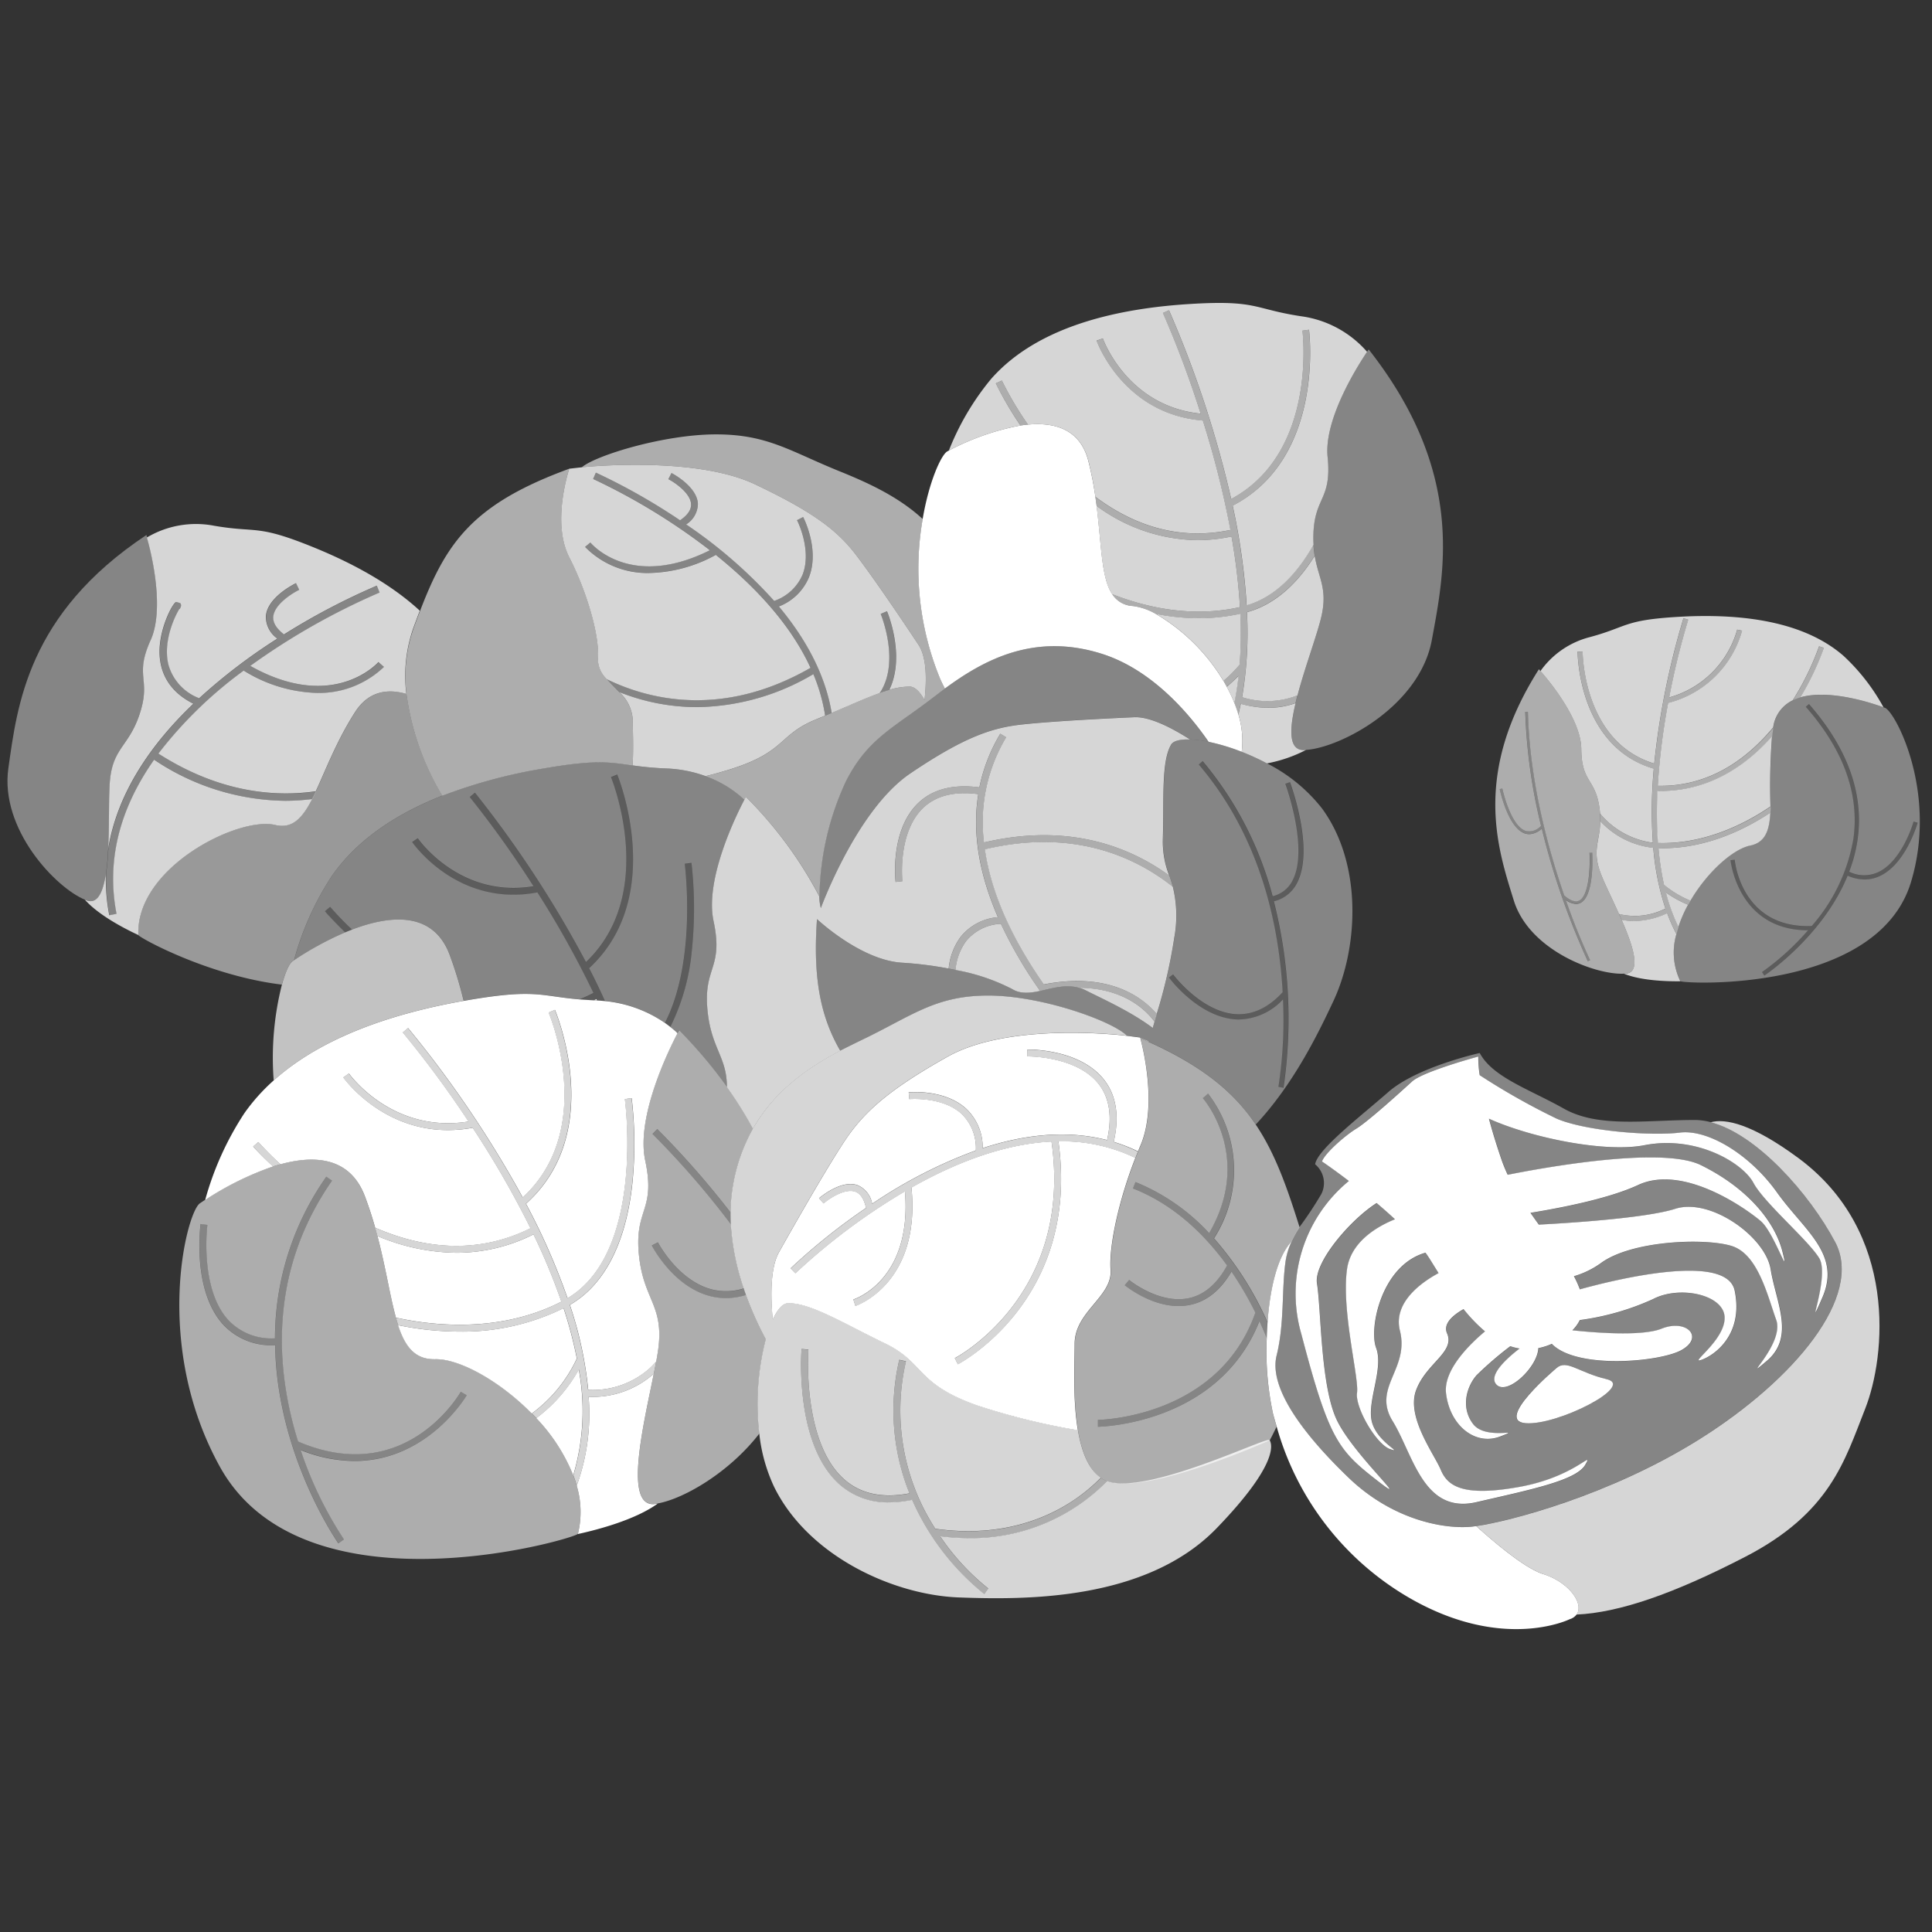
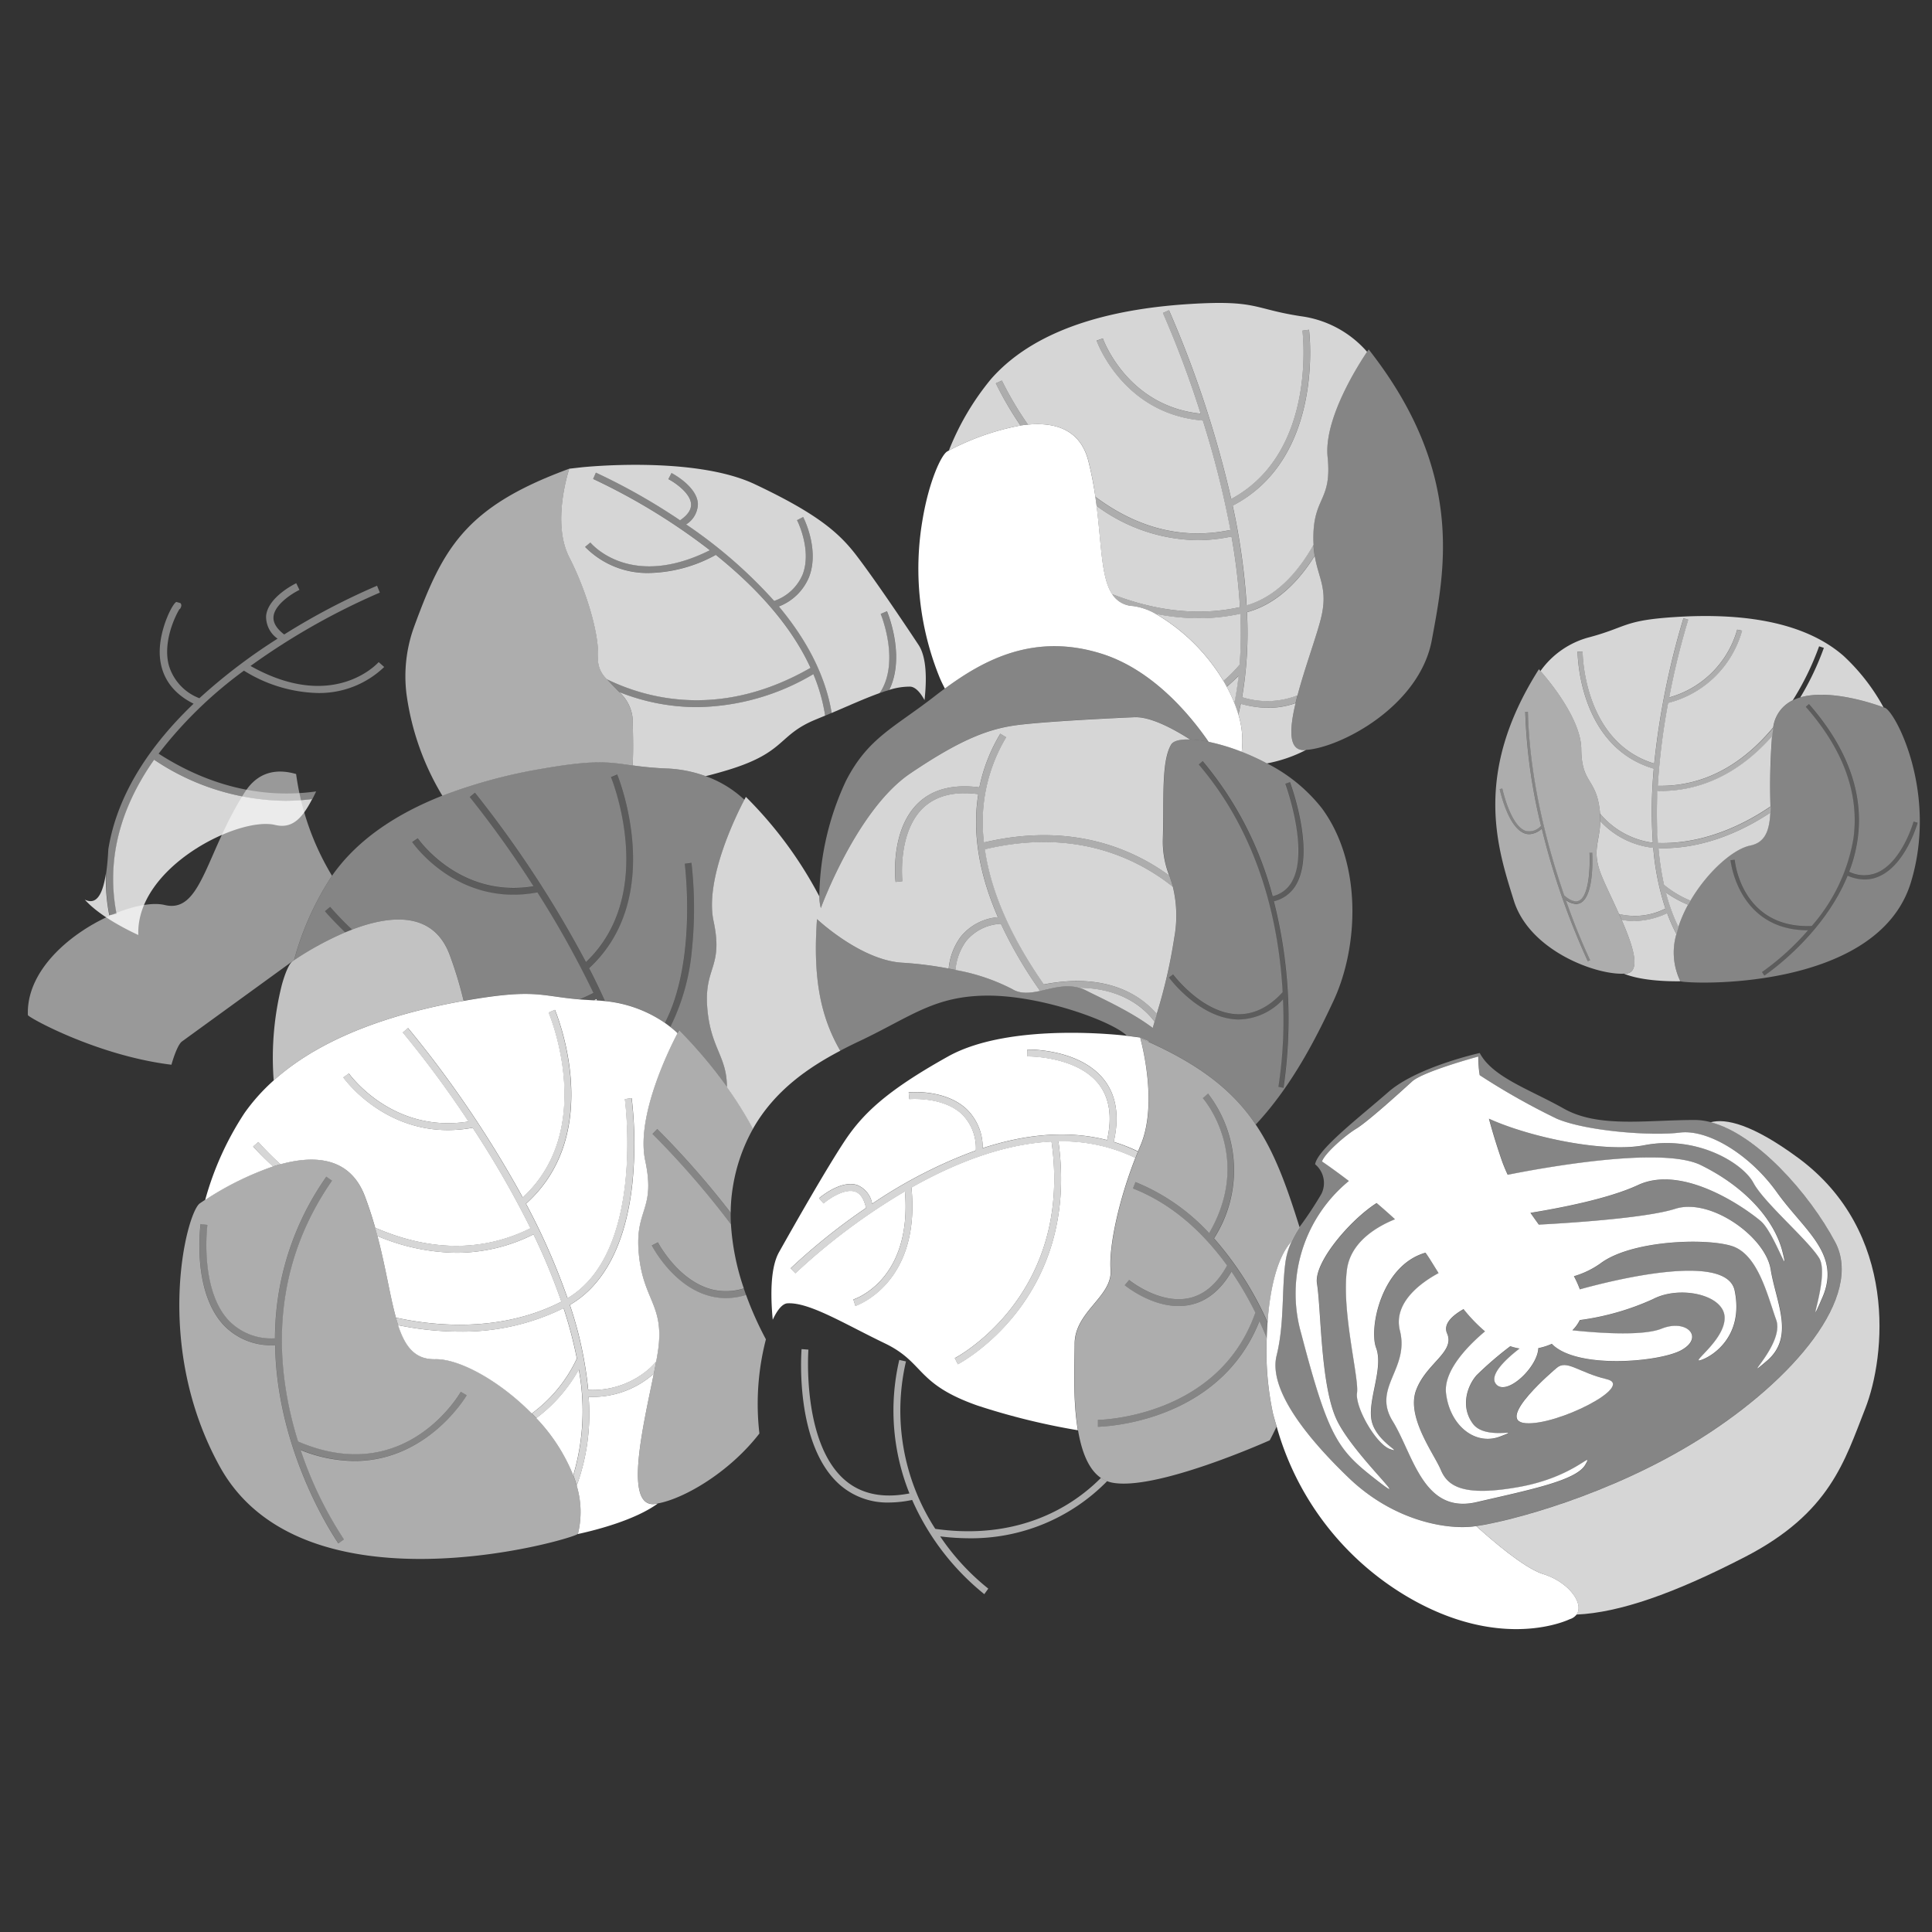
<svg xmlns="http://www.w3.org/2000/svg" viewBox="0 0 300 300">
  <rect x="0" y="0" width="300" height="300" fill="#333333" stroke="none" />
  <g fill="#fff">
    <path d="m 42.73 128.1 c 2.66 .64 4.22 -1.06 5.74 -4.02 a 33.94 33.94 0 0 1 -4.18 .27 37.16 37.16 0 0 1 -20.35 -6.38 c -4.81 6.83 -7.59 14.87 -5.84 23.93 l -1.13 .22 a 29.52 29.52 0 0 1 -.53 -6.44 c -.44 2.84 -1.28 4.74 -2.97 4.14 -.1 -.03 -.2 -.08 -.3 -.12 2.14 2.4 6.09 4.46 8.31 5.49 -.42 -10.48 15.54 -18.47 21.25 -17.09 z" opacity=".8" />
-     <path d="m 23.4 99.38 c -2.54 5.65 .02 5.92 -1.61 11.17 s -4.15 5.42 -4.69 10.4 c -.25 2.3 -.1 6.85 -.31 10.92 1.42 -8.84 6.79 -16.44 13.24 -22.6 -4.51 -2.25 -5.36 -5.84 -5.25 -8.52 .15 -3.51 2.03 -7.1 2.58 -7.28 l .63 .18 c .26 .32 .08 .65 -.08 .93 l -.05 -.03 c -.59 .93 -2.63 4.99 -1.69 8.7 a 7.85 7.85 0 0 0 4.76 5.17 87.72 87.72 0 0 1 12.14 -9.26 4.14 4.14 0 0 1 -1.78 -3.51 c .26 -2.95 4.5 -5.01 4.68 -5.1 l .5 1.04 c -1.06 .51 -3.86 2.25 -4.03 4.16 -.08 .93 .48 1.85 1.66 2.76 a 104.41 104.41 0 0 1 14.42 -7.57 l .43 1.07 a 106.12 106.12 0 0 0 -20.08 11.39 c 12.73 7.16 19.61 -.27 19.9 -.6 l .86 .76 a 14.58 14.58 0 0 1 -10.39 4.04 22.66 22.66 0 0 1 -11.39 -3.47 64.92 64.92 0 0 0 -13.25 12.89 c 9.48 6.08 18.09 6.76 24.43 5.85 1.56 -3.32 3.22 -7.8 6.1 -12.29 2.09 -3.26 5.02 -3.68 7.97 -2.83 a 22.5 22.5 0 0 1 1.07 -10.19 c .35 -.95 .68 -1.85 1.02 -2.73 -4.84 -4.46 -11.08 -7.65 -16.64 -9.9 -8.77 -3.56 -8.62 -2.14 -15.29 -3.29 a 14.91 14.91 0 0 0 -10.45 1.82 c .58 1.98 2.84 10.91 .59 15.92 z" opacity=".8" />
    <path d="m 24.63 117.03 a 64.92 64.92 0 0 1 13.25 -12.89 22.66 22.66 0 0 0 11.39 3.47 14.57 14.57 0 0 0 10.39 -4.04 l -.86 -.76 c -.29 .33 -7.17 7.75 -19.9 .6 a 106.17 106.17 0 0 1 20.08 -11.39 l -.43 -1.07 a 104.42 104.42 0 0 0 -14.42 7.57 c -1.18 -.9 -1.74 -1.83 -1.66 -2.76 .16 -1.91 2.96 -3.65 4.03 -4.16 l -.5 -1.04 c -.18 .09 -4.42 2.15 -4.68 5.1 a 4.14 4.14 0 0 0 1.78 3.51 87.63 87.63 0 0 0 -12.14 9.25 7.85 7.85 0 0 1 -4.76 -5.17 c -.94 -3.71 1.1 -7.77 1.69 -8.7 l .05 .03 c .16 -.28 .35 -.6 .08 -.93 l -.63 -.18 c -.55 .18 -2.42 3.77 -2.58 7.28 -.12 2.68 .73 6.27 5.25 8.52 -6.45 6.17 -11.82 13.77 -13.24 22.6 -.07 1.36 -.18 2.66 -.35 3.82 a 29.52 29.52 0 0 0 .53 6.44 l 1.13 -.22 c -1.76 -9.06 1.02 -17.1 5.84 -23.93 a 37.16 37.16 0 0 0 20.35 6.38 33.94 33.94 0 0 0 4.18 -.27 c .2 -.38 .39 -.78 .59 -1.2 -6.37 .9 -14.99 .22 -24.46 -5.86 z" opacity=".4" />
-     <path d="m 16.45 135.68 c .18 -1.15 .28 -2.46 .35 -3.82 .21 -4.07 .06 -8.62 .31 -10.92 .54 -4.98 3.05 -5.15 4.69 -10.4 s -.92 -5.52 1.61 -11.17 c 2.25 -5.01 -.01 -13.93 -.56 -15.9 -.07 -.25 -.11 -.4 -.11 -.4 -18.48 12.26 -20.06 26.52 -21.44 36.21 -1.35 9.47 7.36 18.57 11.88 20.42 l .3 .12 c 1.68 .6 2.53 -1.3 2.97 -4.14 z" opacity=".4" />
-     <path d="m 45.38 149.29 s .1 -.07 .28 -.2 a 45.5 45.5 0 0 1 5.89 -13.11 c 4.09 -5.85 10.38 -9.77 17.14 -12.44 a 41.27 41.27 0 0 1 -5.57 -15.79 c -2.95 -.85 -5.88 -.43 -7.97 2.83 -2.88 4.49 -4.54 8.97 -6.1 12.29 -.2 .42 -.39 .82 -.59 1.2 -1.52 2.96 -3.08 4.66 -5.74 4.02 -5.71 -1.38 -21.66 6.61 -21.25 17.09 .01 .33 10.73 6.3 22.29 7.71 .56 -1.96 1.16 -3.25 1.62 -3.6 z" opacity=".5" />
+     <path d="m 45.38 149.29 s .1 -.07 .28 -.2 a 45.5 45.5 0 0 1 5.89 -13.11 a 41.27 41.27 0 0 1 -5.57 -15.79 c -2.95 -.85 -5.88 -.43 -7.97 2.83 -2.88 4.49 -4.54 8.97 -6.1 12.29 -.2 .42 -.39 .82 -.59 1.2 -1.52 2.96 -3.08 4.66 -5.74 4.02 -5.71 -1.38 -21.66 6.61 -21.25 17.09 .01 .33 10.73 6.3 22.29 7.71 .56 -1.96 1.16 -3.25 1.62 -3.6 z" opacity=".5" />
    <path d="m 88.39 86.52 c 2.8 5.47 4.75 12.33 4.45 15.76 a 4.33 4.33 0 0 0 1.41 3.2 c 6.3 3.07 17.8 6.15 31.61 -1.78 -3.17 -6.93 -8.88 -12.86 -14.71 -17.54 a 22.3 22.3 0 0 1 -10.24 2.81 13.53 13.53 0 0 1 -10.06 -4.05 l .82 -.68 c .26 .31 6.29 7.33 18.56 1.2 a 96.99 96.99 0 0 0 -18.13 -11.07 l .43 -.98 a 95.54 95.54 0 0 1 13.07 7.4 c 1.17 -.8 1.75 -1.64 1.71 -2.5 -.08 -1.73 -2.57 -3.4 -3.53 -3.89 l .49 -.95 c .16 .08 3.98 2.09 4.1 4.79 a 3.83 3.83 0 0 1 -1.83 3.19 73.76 73.76 0 0 1 13.67 11.88 7.39 7.39 0 0 0 4.43 -4.12 c 1.46 -3.81 -.85 -8.38 -.88 -8.42 l .95 -.49 c .11 .2 2.56 5.03 .93 9.29 a 8.27 8.27 0 0 1 -4.7 4.6 c 4.04 4.83 7.18 10.38 8.2 16.54 2.72 -1.16 5.24 -2.3 7.43 -3.08 .11 -.16 .23 -.31 .32 -.48 2.76 -4.82 -.11 -11.75 -.14 -11.82 l .98 -.42 c .12 .29 2.9 7 .35 12.22 a 10.41 10.41 0 0 1 3.26 -.51 c .75 .04 1.52 .81 2.22 2.09 .34 -3.04 .37 -6.62 -.94 -8.59 -2.56 -3.87 -6.95 -10.37 -9.69 -13.94 s -6.22 -6.5 -15.72 -10.99 -26.87 -2.63 -26.87 -2.63 l -1.94 .22 s -2.81 8.27 -.01 13.74 z" opacity=".8" />
    <path d="m 109.57 120.52 c 1.07 -.26 2.15 -.56 3.25 -.89 9.32 -2.79 7.86 -5.46 13.89 -7.92 .48 -.2 .95 -.39 1.42 -.59 a 27.63 27.63 0 0 0 -1.83 -6.44 36.19 36.19 0 0 1 -18.09 5.12 32.58 32.58 0 0 1 -12.06 -2.34 6.3 6.3 0 0 1 2.1 4.25 c 0 1.57 .15 4.29 -.02 7.14 a 52.42 52.42 0 0 0 5.29 .48 19.83 19.83 0 0 1 6.05 1.19 z" opacity=".8" />
    <path d="m 87.09 73.26 c .43 -.16 .86 -.33 1.3 -.49 z" />
-     <path d="m 117.21 75.19 c 9.5 4.49 12.98 7.43 15.72 10.99 s 7.13 10.07 9.69 13.94 c 1.31 1.97 1.28 5.56 .94 8.59 -.69 -1.28 -1.47 -2.06 -2.22 -2.09 a 10.41 10.41 0 0 0 -3.26 .51 q -.73 .21 -1.51 .49 c -2.19 .78 -4.71 1.91 -7.43 3.08 l -1.01 .43 c -.47 .2 -.94 .4 -1.42 .59 -6.03 2.46 -4.57 5.13 -13.89 7.92 -1.1 .33 -2.18 .62 -3.25 .89 a 17.2 17.2 0 0 1 6.02 3.67 c .15 -.28 .24 -.45 .24 -.45 a 63.16 63.16 0 0 1 11.41 15.44 43.64 43.64 0 0 1 4.13 -17.92 c 3.4 -6.65 7.41 -8.23 13.64 -13.05 .56 -.43 1.13 -.87 1.72 -1.3 -.3 -.56 -.58 -1.14 -.83 -1.75 a 44.88 44.88 0 0 1 -2.62 -24.57 c -3.79 -3.51 -8.61 -5.68 -12.91 -7.42 -7.68 -3.1 -11.15 -5.73 -19.19 -5.73 s -18.65 3.25 -20.84 5.11 c 0 0 17.36 -1.86 26.87 2.63 z" opacity=".6" />
    <path d="m 126.3 104.69 a 27.63 27.63 0 0 1 1.83 6.44 q .51 -.21 1.01 -.43 c -1.01 -6.16 -4.15 -11.72 -8.2 -16.54 a 8.27 8.27 0 0 0 4.7 -4.6 c 1.63 -4.26 -.82 -9.08 -.93 -9.29 l -.95 .49 c .02 .05 2.34 4.61 .88 8.42 a 7.39 7.39 0 0 1 -4.43 4.12 73.78 73.78 0 0 0 -13.67 -11.88 3.83 3.83 0 0 0 1.83 -3.19 c -.12 -2.7 -3.94 -4.7 -4.1 -4.79 l -.49 .95 c .96 .5 3.45 2.16 3.53 3.89 .04 .86 -.54 1.7 -1.71 2.5 a 95.54 95.54 0 0 0 -13.07 -7.4 l -.43 .98 a 96.99 96.99 0 0 1 18.13 11.07 c -12.28 6.13 -18.31 -.89 -18.56 -1.2 l -.82 .68 a 13.53 13.53 0 0 0 10.06 4.05 22.3 22.3 0 0 0 10.24 -2.81 c 5.83 4.68 11.54 10.61 14.71 17.54 -13.81 7.93 -25.32 4.85 -31.61 1.78 .58 .66 1.26 1.3 1.89 1.99 a 32.58 32.58 0 0 0 12.06 2.34 36.19 36.19 0 0 0 18.1 -5.11 z" opacity=".4" />
    <path d="m 137.72 94.91 l -.98 .42 c .03 .07 2.9 6.99 .14 11.82 -.1 .17 -.21 .32 -.32 .48 q .78 -.28 1.51 -.49 c 2.55 -5.23 -.22 -11.93 -.35 -12.23 z" opacity=".4" />
    <path d="m 63.12 107.77 a 41.27 41.27 0 0 0 5.57 15.79 80.53 80.53 0 0 1 15.64 -4.22 c 8.28 -1.44 10.29 -.98 13.9 -.48 .17 -2.85 .02 -5.57 .02 -7.14 a 6.3 6.3 0 0 0 -2.1 -4.25 c -.64 -.68 -1.31 -1.33 -1.89 -1.99 a 4.33 4.33 0 0 1 -1.41 -3.2 c .3 -3.43 -1.65 -10.29 -4.45 -15.76 s 0 -13.74 0 -13.74 c -.45 .16 -.88 .33 -1.3 .49 -13.99 5.37 -17.92 11.3 -21.87 21.58 -.34 .88 -.68 1.79 -1.02 2.73 a 22.5 22.5 0 0 0 -1.09 10.19 z" opacity=".6" />
    <path d="m 109.86 156.74 c -.61 -6.68 2.53 -6.34 .95 -13.73 -1.4 -6.55 3.61 -16.61 4.78 -18.82 a 17.2 17.2 0 0 0 -6.02 -3.67 19.82 19.82 0 0 0 -6.05 -1.19 52.42 52.42 0 0 1 -5.29 -.48 c -3.62 -.5 -5.62 -.96 -13.9 .48 a 80.53 80.53 0 0 0 -15.64 4.22 c -6.76 2.67 -13.05 6.59 -17.14 12.44 a 45.5 45.5 0 0 0 -5.88 13.11 48.66 48.66 0 0 1 7.93 -4.32 c -1.97 -1.89 -3.1 -3.23 -3.15 -3.29 l .81 -.67 a 47.89 47.89 0 0 0 3.41 3.53 c 5.77 -2.21 12.56 -2.98 15.15 3.88 a 61.77 61.77 0 0 1 2.17 7.13 l .09 .03 c .09 -.02 .19 -.04 .28 -.05 10.72 -1.86 11.43 -.69 17.63 -.16 .72 -.29 1.44 -.62 2.16 -.99 a 149.24 149.24 0 0 0 -8.7 -15.61 20.13 20.13 0 0 1 -3.71 .36 c -10.11 0 -15.68 -8.09 -15.74 -8.18 l .87 -.59 c .07 .1 6.47 9.36 17.97 7.45 a 160.93 160.93 0 0 0 -9.9 -13.85 l .81 -.67 a 170.27 170.27 0 0 1 17.24 26.3 c 11.23 -10.72 3.96 -28.54 3.88 -28.72 l .97 -.41 c .08 .19 7.73 18.9 -4.35 30.1 .88 1.71 1.69 3.4 2.44 5.06 a 19.79 19.79 0 0 1 9.32 3.41 c 5.01 -9.71 3.1 -24.52 3.08 -24.71 l 1.04 -.14 a 62.85 62.85 0 0 1 .08 13.37 33.61 33.61 0 0 1 -3.36 12.11 c .47 .38 .84 .71 1.09 .95 .16 -.3 .25 -.47 .25 -.47 a 73.81 73.81 0 0 1 7.44 8.81 c .03 -4.69 -2.46 -5.97 -3.01 -12.02 z" opacity=".4" />
    <path d="m 92.24 155.33 l .28 .01 c .06 0 .12 .01 .18 .01 l -.1 -.21 z" />
    <path d="m 190.49 106.65 a 23.08 23.08 0 0 1 1.18 2.51 c .28 -1.38 .5 -2.79 .66 -4.22 -.48 .48 -1.1 1.07 -1.84 1.71 z" opacity=".8" />
    <path d="m 201.18 109.18 a 12.65 12.65 0 0 1 -4.22 .73 16.12 16.12 0 0 1 -4.29 -.63 c -.12 .56 -.24 1.13 -.37 1.67 a 14.13 14.13 0 0 1 .51 5.79 36.35 36.35 0 0 1 3.92 1.8 21.96 21.96 0 0 0 6.07 -2.09 c -.12 .01 -.24 .02 -.35 .02 -2.38 .03 -2.24 -3.23 -1.27 -7.29 z" opacity=".8" />
    <path d="m 192.49 103.21 a 64.96 64.96 0 0 0 .11 -7.91 30.16 30.16 0 0 1 -6.43 .7 34.44 34.44 0 0 1 -6.69 -.68 29.78 29.78 0 0 1 10.5 10.41 21.48 21.48 0 0 0 2.51 -2.52 z" opacity=".8" />
    <path d="m 192.54 94.27 a 95.9 95.9 0 0 0 -1.31 -10.96 25.78 25.78 0 0 1 -5.29 .57 26.94 26.94 0 0 1 -15.67 -5.33 c .77 6.12 .71 11.12 2.41 13.7 5.23 2.06 12.34 3.71 19.86 2.02 z" opacity=".8" />
    <path d="m 154.63 59.52 l .94 -.43 a 52.86 52.86 0 0 0 4.05 6.84 c 4.2 -.39 8.13 .73 9.39 5.65 a 53.05 53.05 0 0 1 1.08 5.56 c 5.56 4.16 12.61 6.91 20.97 5.15 a 146.22 146.22 0 0 0 -4.28 -16.99 c -12.44 -1 -16.46 -12.3 -16.5 -12.41 l .97 -.34 c .04 .11 3.76 10.52 15.19 11.68 a 158.3 158.3 0 0 0 -5.86 -15.63 l .94 -.43 a 166.61 166.61 0 0 1 9.66 29.31 c 13.43 -7.23 11.08 -25.94 11.06 -26.14 l 1.02 -.14 c .03 .2 2.51 19.86 -11.85 27.32 a 101.94 101.94 0 0 1 2.17 15.48 c 4.6 -1.35 7.96 -5.11 10.39 -9.43 -.03 -.45 -.04 -.91 -.03 -1.43 .12 -6.03 2.89 -5.42 2.21 -12.17 -.61 -6 4.89 -14.5 6.13 -16.34 a 16.51 16.51 0 0 0 -10.3 -5.53 c -7.38 -1.13 -6.72 -2.54 -17.15 -1.9 s -23.44 3.12 -30.93 11.64 a 40.91 40.91 0 0 0 -6.56 11.12 39.17 39.17 0 0 1 11.12 -3.89 52.86 52.86 0 0 1 -3.83 -6.55 z" opacity=".8" />
    <path d="m 193.63 95.06 a 59.49 59.49 0 0 1 -.76 13.2 12.84 12.84 0 0 0 8.61 -.29 c 1.2 -4.54 3.16 -9.73 3.74 -12.39 .93 -4.26 -.5 -5.81 -1.07 -9.28 -2.91 4.67 -6.47 7.66 -10.52 8.76 z" opacity=".8" />
    <path d="m 154.63 59.52 a 53.03 53.03 0 0 0 3.84 6.55 c .38 -.06 .77 -.11 1.15 -.14 a 52.86 52.86 0 0 1 -4.05 -6.84 z" opacity=".6" />
    <path d="m 196.95 109.9 a 12.65 12.65 0 0 0 4.22 -.73 q .14 -.59 .3 -1.21 a 12.84 12.84 0 0 1 -8.61 .29 59.49 59.49 0 0 0 .76 -13.2 c 4.05 -1.11 7.61 -4.09 10.52 -8.76 a 16.47 16.47 0 0 1 -.19 -1.73 c -2.42 4.32 -5.79 8.09 -10.39 9.43 a 101.94 101.94 0 0 0 -2.16 -15.46 c 14.36 -7.47 11.88 -27.13 11.85 -27.33 l -1.02 .14 c .03 .19 2.38 18.9 -11.06 26.14 a 166.61 166.61 0 0 0 -9.66 -29.31 l -.94 .43 a 158.05 158.05 0 0 1 5.87 15.64 c -11.43 -1.17 -15.16 -11.58 -15.19 -11.68 l -.97 .34 c .04 .12 4.06 11.41 16.5 12.41 a 146.22 146.22 0 0 1 4.27 16.99 c -8.36 1.76 -15.41 -.99 -20.97 -5.15 .07 .47 .14 .94 .19 1.4 a 26.94 26.94 0 0 0 15.67 5.33 25.78 25.78 0 0 0 5.29 -.57 95.9 95.9 0 0 1 1.31 10.96 c -7.52 1.69 -14.64 .04 -19.86 -2.03 a 4.01 4.01 0 0 0 3.22 1.86 9.64 9.64 0 0 1 3.57 1.23 34.44 34.44 0 0 0 6.69 .68 30.16 30.16 0 0 0 6.43 -.7 64.96 64.96 0 0 1 -.11 7.9 21.42 21.42 0 0 1 -2.52 2.53 q .27 .44 .51 .9 c .74 -.63 1.37 -1.23 1.84 -1.71 -.16 1.43 -.38 2.84 -.66 4.22 .24 .6 .45 1.2 .63 1.8 .14 -.55 .26 -1.11 .37 -1.67 a 16.16 16.16 0 0 0 4.3 .62 z" opacity=".6" />
    <path d="m 206.14 70.97 c .68 6.76 -2.09 6.15 -2.21 12.17 -.01 .52 0 .98 .03 1.43 a 16.47 16.47 0 0 0 .19 1.73 c .57 3.48 2 5.02 1.07 9.28 -.58 2.66 -2.54 7.85 -3.74 12.39 q -.16 .61 -.3 1.21 c -.96 4.06 -1.11 7.33 1.26 7.29 .11 0 .23 -.01 .35 -.02 5.37 -.36 17.66 -6.78 19.55 -17.1 1.94 -10.55 5.25 -25.93 -9.81 -45.09 0 0 -.1 .14 -.26 .37 -1.24 1.84 -6.73 10.34 -6.13 16.34 z" opacity=".4" />
    <path d="m 145.89 105.17 c .25 .61 .54 1.18 .83 1.75 6.02 -4.43 13.81 -8.7 24.3 -5.42 8 2.5 13.83 9.59 16.65 13.69 a 31.99 31.99 0 0 1 5.14 1.55 14.13 14.13 0 0 0 -.51 -5.79 c -.18 -.6 -.39 -1.2 -.63 -1.8 a 23.08 23.08 0 0 0 -1.18 -2.51 q -.25 -.46 -.51 -.9 a 29.78 29.78 0 0 0 -10.5 -10.41 9.64 9.64 0 0 0 -3.57 -1.23 4.01 4.01 0 0 1 -3.22 -1.86 c -1.7 -2.57 -1.64 -7.58 -2.41 -13.7 -.06 -.46 -.13 -.93 -.19 -1.4 a 53.04 53.04 0 0 0 -1.09 -5.56 c -1.26 -4.92 -5.19 -6.04 -9.39 -5.65 -.38 .04 -.76 .08 -1.15 .14 a 39.17 39.17 0 0 0 -11.12 3.89 c -.17 .09 -.27 .15 -.27 .15 -.92 .56 -2.8 4.59 -3.8 10.49 a 44.89 44.89 0 0 0 2.62 24.57 z" />
    <path d="m 95.84 120.29 l -.97 .41 c .08 .18 7.35 17.99 -3.88 28.72 a 170.27 170.27 0 0 0 -17.24 -26.3 l -.81 .67 a 160.93 160.93 0 0 1 9.9 13.85 c -11.5 1.91 -17.91 -7.35 -17.97 -7.45 l -.87 .59 c .06 .09 5.63 8.18 15.74 8.18 a 20.13 20.13 0 0 0 3.71 -.36 149.24 149.24 0 0 1 8.7 15.61 q -1.08 .56 -2.16 .99 c .68 .06 1.42 .11 2.25 .14 l .36 -.18 .1 .21 q .64 .03 1.24 .1 c -.76 -1.66 -1.57 -3.35 -2.44 -5.06 12.07 -11.22 4.42 -29.93 4.34 -30.12 z" opacity=".2" />
    <path d="m 71.99 155.41 l .08 -.01 -.09 -.03 z" />
    <path d="m 51.25 140.82 l -.81 .67 a 45.52 45.52 0 0 0 3.15 3.29 c .35 -.15 .71 -.29 1.07 -.43 a 47.89 47.89 0 0 1 -3.41 -3.53 z" opacity=".2" />
    <path d="m 107.37 134.01 l -1.04 .14 c .03 .19 1.94 15 -3.08 24.71 .31 .22 .59 .43 .84 .63 a 33.61 33.61 0 0 0 3.36 -12.11 62.85 62.85 0 0 0 -.08 -13.37 z" opacity=".2" />
    <path d="m 126.86 142.72 s 6.79 6.4 13.24 6.77 a 56.8 56.8 0 0 1 7.21 .91 9.95 9.95 0 0 1 1.84 -4.9 8.28 8.28 0 0 1 5.81 -3.08 c -2.64 -6.06 -4.1 -12.61 -3.05 -19.11 -3.69 -.48 -6.57 .24 -8.57 2.15 -4.01 3.85 -3.22 11.3 -3.21 11.37 l -1.06 .12 c -.04 -.33 -.87 -8.05 3.52 -12.26 2.25 -2.16 5.45 -2.96 9.49 -2.43 a 26.31 26.31 0 0 1 3.25 -8.33 l .91 .55 a 25.64 25.64 0 0 0 -3.45 16.34 c 13.38 -3.16 22.9 .86 28.77 5.14 a 14.39 14.39 0 0 1 -.99 -5.73 c .18 -6.2 -.26 -11.96 1.28 -14.6 .35 -.6 1.43 -.86 2.95 -.8 -2.79 -1.78 -6.22 -3.57 -8.68 -3.46 -4.81 .21 -12.93 .63 -17.52 1.14 s -8.9 1.94 -17.24 7.58 -13.9 20.92 -13.9 20.92 a 7.48 7.48 0 0 1 -.24 -1.83 63.14 63.14 0 0 0 -11.4 -15.44 s -.09 .16 -.24 .45 c -1.16 2.21 -6.18 12.27 -4.78 18.82 1.58 7.39 -1.56 7.06 -.95 13.73 .55 6.06 3.04 7.33 3.02 12.05 a 59.35 59.35 0 0 1 4.05 6.48 c 3.35 -5.9 8.55 -9.48 13.56 -12.11 -3.02 -5.2 -4.28 -11.16 -3.62 -20.44 z" opacity=".8" />
    <path d="m 71.99 155.41 l -.01 -.05 a 61.77 61.77 0 0 0 -2.17 -7.13 c -2.59 -6.86 -9.38 -6.09 -15.15 -3.88 -.36 .14 -.72 .28 -1.07 .43 a 48.66 48.66 0 0 0 -7.93 4.32 c -.18 .12 -.28 .2 -.28 .2 -.46 .35 -1.06 1.63 -1.61 3.61 a 46.38 46.38 0 0 0 -1.27 14.86 c 8 -7.19 19.63 -10.61 29.49 -12.36 z" opacity=".7" />
    <path d="m 150 146.15 a 8.96 8.96 0 0 0 -1.63 4.47 30.84 30.84 0 0 1 8.8 2.96 c 1.3 .8 2.78 .62 4.34 .29 a 67.03 67.03 0 0 1 -6.09 -10.42 7.39 7.39 0 0 0 -5.42 2.7 z" opacity=".8" />
    <path d="m 167.55 153.38 a 5.43 5.43 0 0 1 1 .38 c 2.2 1.13 6.93 3.21 10.45 5.86 l .28 -.98 c -1.5 -2 -4.94 -5.2 -11.73 -5.26 z" opacity=".8" />
    <path d="m 152.93 131.88 c 1.08 7.55 4.88 14.85 9.15 20.98 10.01 -1.94 15.21 1.88 17.54 4.58 a 81.65 81.65 0 0 0 2.72 -11.83 18.9 18.9 0 0 0 -.22 -7.91 c -5.55 -4.43 -15.2 -9.16 -29.19 -5.82 z" opacity=".8" />
    <path d="m 152.8 130.82 a 25.64 25.64 0 0 1 3.45 -16.34 l -.91 -.55 a 26.31 26.31 0 0 0 -3.25 8.33 c -4.05 -.53 -7.25 .27 -9.49 2.43 -4.39 4.21 -3.56 11.93 -3.52 12.26 l 1.06 -.12 c -.01 -.07 -.81 -7.53 3.21 -11.37 1.99 -1.91 4.88 -2.62 8.57 -2.15 -1.04 6.5 .41 13.05 3.05 19.11 a 8.28 8.28 0 0 0 -5.81 3.08 9.95 9.95 0 0 0 -1.84 4.9 q .53 .1 1.06 .21 a 8.96 8.96 0 0 1 1.62 -4.46 7.39 7.39 0 0 1 5.42 -2.7 67.03 67.03 0 0 0 6.09 10.42 c 1.93 -.42 4 -1.07 6.05 -.48 6.79 .06 10.24 3.26 11.73 5.26 .12 -.4 .23 -.8 .35 -1.2 -2.33 -2.7 -7.53 -6.52 -17.54 -4.58 -4.27 -6.14 -8.06 -13.44 -9.15 -20.98 13.98 -3.34 23.64 1.39 29.18 5.83 -.17 -.62 -.36 -1.19 -.55 -1.75 -5.88 -4.29 -15.41 -8.31 -28.78 -5.15 z" opacity=".6" />
    <path d="m 141.37 120.08 c 8.35 -5.65 12.65 -7.07 17.24 -7.58 s 12.71 -.94 17.52 -1.14 c 2.45 -.11 5.89 1.68 8.68 3.46 a 17.75 17.75 0 0 1 2.85 .37 c -2.82 -4.1 -8.65 -11.19 -16.65 -13.69 -10.49 -3.28 -18.28 .99 -24.3 5.42 -.59 .43 -1.17 .87 -1.72 1.3 -6.23 4.82 -10.24 6.4 -13.64 13.05 a 43.64 43.64 0 0 0 -4.13 17.92 7.48 7.48 0 0 0 .24 1.83 s 5.56 -15.29 13.91 -20.94 z" opacity=".4" />
    <path d="m 187.67 115.19 a 17.75 17.75 0 0 0 -2.85 -.37 c -1.52 -.06 -2.6 .2 -2.95 .8 -1.54 2.65 -1.1 8.4 -1.28 14.6 a 14.39 14.39 0 0 0 .99 5.73 c .19 .56 .38 1.13 .55 1.75 a 18.9 18.9 0 0 1 .22 7.91 81.65 81.65 0 0 1 -2.72 11.83 c -.12 .4 -.23 .8 -.35 1.2 l -.28 .98 c -3.52 -2.65 -8.24 -4.74 -10.45 -5.86 a 5.43 5.43 0 0 0 -1 -.38 c -2.05 -.59 -4.11 .07 -6.05 .48 -1.56 .34 -3.04 .51 -4.34 -.29 a 30.84 30.84 0 0 0 -8.8 -2.96 q -.52 -.11 -1.06 -.21 a 56.8 56.8 0 0 0 -7.21 -.91 c -6.45 -.38 -13.24 -6.77 -13.24 -6.77 -.66 9.28 .61 15.24 3.63 20.43 1.06 -.56 2.11 -1.08 3.14 -1.56 7.93 -3.78 11.52 -6.99 19.83 -6.99 s 19.26 3.97 21.53 6.23 l 2.01 .26 1.34 .6 .05 .09 c 8.31 3.76 13.19 7.75 16.61 12.84 5.81 -6.2 9.66 -14.04 12.08 -19.22 3.88 -8.32 4.51 -21.34 -1.83 -29.92 a 25.48 25.48 0 0 0 -8.52 -6.95 36.44 36.44 0 0 0 -3.92 -1.8 32.04 32.04 0 0 0 -5.13 -1.54 z m 12.63 6.26 c .16 .43 3.86 10.51 1.06 15.73 a 5.45 5.45 0 0 1 -3.56 2.78 74.14 74.14 0 0 1 1.5 28.96 l -.8 -.15 a 67.73 67.73 0 0 0 .71 -13.58 9.63 9.63 0 0 1 -6.82 3.12 c -.13 0 -.26 0 -.39 -.01 -5.81 -.27 -10.32 -6.26 -10.5 -6.51 l .65 -.48 c .04 .06 4.47 5.94 9.89 6.18 2.54 .1 4.94 -1.04 7.12 -3.42 -.56 -10.24 -3.37 -24.03 -13.03 -35.35 l .62 -.53 a 54.06 54.06 0 0 1 10.86 20.98 4.61 4.61 0 0 0 3.05 -2.38 c 2.63 -4.9 -1.06 -14.97 -1.1 -15.07 z" opacity=".4" />
    <path d="m 89.57 210.95 a 65.13 65.13 0 0 0 -2.06 -7.82 35.42 35.42 0 0 1 -16.1 3.64 47.96 47.96 0 0 1 -9.6 -1 c 1.09 3.35 2.63 5.36 5.77 5.29 3.74 -.09 10.01 3.36 14.99 8.43 a 22.2 22.2 0 0 0 7 -8.54 z" />
    <path d="m 39.31 178.03 l .81 -.69 a 48.5 48.5 0 0 0 3.43 3.45 c 5.32 -1.46 10.81 -1.13 13.12 4.99 .62 1.65 1.14 3.27 1.59 4.86 7.08 3.08 15.55 4.35 24.12 .08 a 148.14 148.14 0 0 0 -8.98 -15.6 21.48 21.48 0 0 1 -3.84 .36 c -10.44 0 -16.19 -8.09 -16.25 -8.18 l .87 -.61 c .07 .1 6.69 9.37 18.58 7.46 a 161.76 161.76 0 0 0 -10.21 -13.83 l .81 -.69 a 169.88 169.88 0 0 1 17.81 26.31 c 11.61 -10.72 4.1 -28.53 4.02 -28.71 l .98 -.42 c .08 .19 7.99 18.9 -4.49 30.11 a 102.53 102.53 0 0 1 6.45 14.67 c 12.05 -7.17 8.93 -30.68 8.9 -30.92 l 1.06 -.15 a 60.94 60.94 0 0 1 .09 13.37 c -1.01 9.22 -4.37 15.67 -9.69 18.73 a 59.42 59.42 0 0 1 2.85 13.2 13.3 13.3 0 0 0 9.63 -3.43 12.45 12.45 0 0 0 .93 -.98 c .17 -.95 .31 -1.8 .38 -2.49 .67 -6.38 -2.45 -7.27 -3.09 -14.28 s 2.66 -6.66 1 -14.43 c -1.47 -6.88 3.8 -17.45 5.02 -19.77 -.25 -.25 -.62 -.58 -1.09 -.95 -.25 -.2 -.53 -.41 -.84 -.63 a 19.79 19.79 0 0 0 -9.32 -3.41 q -.6 -.06 -1.24 -.1 c -.06 0 -.12 -.01 -.18 -.01 l -.28 -.01 c -.83 -.04 -1.57 -.09 -2.25 -.14 -6.2 -.53 -6.91 -1.7 -17.63 .16 -.09 .02 -.19 .04 -.28 .05 l -.08 .01 c -9.87 1.75 -21.5 5.17 -29.5 12.34 a 29.75 29.75 0 0 0 -4.56 5.09 47.42 47.42 0 0 0 -6.1 13.49 47.25 47.25 0 0 1 10.54 -5.2 c -1.94 -1.79 -3.04 -3.05 -3.09 -3.1 z" />
    <path d="m 89.87 212.67 a 23.95 23.95 0 0 1 -6.6 7.54 27.94 27.94 0 0 1 5.74 8.88 34.99 34.99 0 0 0 .86 -16.42 z" />
    <path d="m 87.17 202.12 a 96.54 96.54 0 0 0 -4.33 -10.45 26.52 26.52 0 0 1 -11.94 2.86 32.38 32.38 0 0 1 -12.29 -2.6 c 1.29 4.89 1.94 9.32 2.87 12.67 5.86 1.29 16.22 2.39 25.69 -2.48 z" />
    <path d="m 101.52 213.31 a 14.31 14.31 0 0 1 -10.01 3.59 h -.11 a 32.7 32.7 0 0 1 -1.85 13.8 14.25 14.25 0 0 1 .19 7.48 c 0 .01 -.02 .02 -.03 .03 2.95 -.64 8.9 -2.18 12.43 -4.74 -.14 .03 -.28 .05 -.41 .07 -4.94 .62 -1.84 -12.13 -.21 -20.23 z" />
    <path d="m 40.12 177.33 l -.81 .69 c .05 .06 1.15 1.31 3.06 3.11 q .59 -.19 1.18 -.35 a 48.5 48.5 0 0 1 -3.43 -3.45 z" opacity=".8" />
    <path d="m 91.32 215.82 a 59.42 59.42 0 0 0 -2.85 -13.2 c 5.32 -3.06 8.68 -9.51 9.69 -18.73 a 60.94 60.94 0 0 0 -.09 -13.37 l -1.06 .15 c .03 .24 3.15 23.74 -8.9 30.92 a 102.53 102.53 0 0 0 -6.45 -14.67 c 12.47 -11.21 4.57 -29.92 4.49 -30.11 l -.98 .42 c .08 .18 7.59 18 -4.02 28.71 a 169.88 169.88 0 0 0 -17.81 -26.31 l -.81 .69 a 161.76 161.76 0 0 1 10.21 13.83 c -11.88 1.91 -18.51 -7.36 -18.58 -7.46 l -.87 .61 c .06 .09 5.82 8.18 16.25 8.18 a 21.46 21.46 0 0 0 3.84 -.37 148.01 148.01 0 0 1 8.98 15.6 c -8.57 4.27 -17.04 3 -24.12 -.08 q .19 .65 .36 1.3 a 32.38 32.38 0 0 0 12.29 2.6 26.52 26.52 0 0 0 11.94 -2.86 96.54 96.54 0 0 1 4.33 10.45 c -9.46 4.88 -19.82 3.78 -25.68 2.49 q .17 .6 .35 1.16 a 47.96 47.96 0 0 0 9.6 1 35.42 35.42 0 0 0 16.1 -3.64 65.13 65.13 0 0 1 2.06 7.82 22.2 22.2 0 0 1 -6.99 8.53 c .23 .24 .46 .48 .69 .73 a 23.95 23.95 0 0 0 6.6 -7.54 35 35 0 0 1 -.86 16.42 c .2 .53 .38 1.07 .53 1.6 a 32.7 32.7 0 0 0 1.84 -13.79 h .11 a 14.31 14.31 0 0 0 10.01 -3.59 c .14 -.67 .26 -1.31 .37 -1.91 a 12.45 12.45 0 0 1 -.93 .98 13.3 13.3 0 0 1 -9.64 3.44 z" opacity=".8" />
    <path d="m 118.93 207.97 a 53.27 53.27 0 0 1 -3.08 -6.89 10.61 10.61 0 0 1 -3.12 .49 9.88 9.88 0 0 1 -2.38 -.29 c -5.78 -1.44 -9 -7.62 -9.14 -7.88 l .95 -.49 c .03 .06 3.14 6.01 8.45 7.33 a 9.09 9.09 0 0 0 4.89 -.18 37.92 37.92 0 0 1 -2 -9.95 135.16 135.16 0 0 0 -12.18 -14.03 l .74 -.76 a 136.66 136.66 0 0 1 11.4 12.98 25.59 25.59 0 0 1 .35 -4.06 27.17 27.17 0 0 1 3.13 -8.99 59.35 59.35 0 0 0 -4.05 -6.48 73.81 73.81 0 0 0 -7.44 -8.81 s -.09 .17 -.25 .47 c -1.22 2.32 -6.49 12.89 -5.02 19.77 1.66 7.76 -1.64 7.41 -1 14.43 s 3.76 7.91 3.09 14.28 c -.07 .69 -.21 1.54 -.38 2.49 -.11 .6 -.23 1.23 -.37 1.91 -1.63 8.09 -4.72 20.84 .21 20.21 .13 -.02 .27 -.04 .41 -.07 4.02 -.72 11.07 -4.77 15.78 -10.86 a 40.08 40.08 0 0 1 1.01 -14.62 z" opacity=".6" />
    <path d="m 102.06 175.33 l -.74 .76 a 135.19 135.19 0 0 1 12.18 14.03 q -.05 -.9 -.04 -1.81 a 136.7 136.7 0 0 0 -11.4 -12.98 z" opacity=".4" />
    <path d="m 110.61 200.25 c -5.31 -1.32 -8.42 -7.27 -8.45 -7.33 l -.95 .49 c .13 .26 3.36 6.44 9.14 7.88 a 9.88 9.88 0 0 0 2.38 .29 10.61 10.61 0 0 0 3.12 -.49 q -.18 -.5 -.35 -1.01 a 9.09 9.09 0 0 1 -4.89 .17 z" opacity=".4" />
    <path d="m 176.98 161.1 l -2.01 -.26 s -17.94 -2.27 -27.76 3.21 -13.4 9.06 -16.24 13.41 -7.36 12.27 -10.01 16.99 c -1.35 2.41 -1.32 6.78 -.97 10.48 .72 -1.56 1.52 -2.51 2.29 -2.55 3.4 -.19 8.87 3.21 15.11 6.21 s 4.72 6.25 14.35 9.65 a 106.37 106.37 0 0 0 15.63 3.85 c -.82 -4.87 -.5 -10.62 -.5 -13.4 0 -5.07 5.89 -7.33 5.58 -11.51 -.28 -3.81 1.37 -11.08 3.85 -17.38 a 26.09 26.09 0 0 0 -11.95 -2.57 c 3.42 24.63 -15.42 34.51 -15.61 34.61 l -.48 -.95 c .19 -.09 18.41 -9.69 15.02 -33.63 -7.61 .37 -15.24 3.46 -21.75 7.14 1.46 14.98 -8.6 18.35 -8.7 18.39 l -.32 -1.01 c .38 -.12 9.14 -3.11 8.01 -16.79 a 96.99 96.99 0 0 0 -17.01 12.72 l -.75 -.76 a 95.65 95.65 0 0 1 11.72 -9.38 c -.31 -1.38 -.86 -2.24 -1.68 -2.53 -1.63 -.57 -4.11 1.13 -4.92 1.83 l -.7 -.81 c .14 -.12 3.43 -2.92 5.97 -2.03 a 3.83 3.83 0 0 1 2.28 2.89 73.84 73.84 0 0 1 16.1 -8.28 7.39 7.39 0 0 0 -2.18 -5.65 c -2.99 -2.77 -8.09 -2.32 -8.15 -2.32 l -.1 -1.06 c .23 -.02 5.62 -.51 8.97 2.59 a 8.27 8.27 0 0 1 2.52 6.08 c 6.29 -2.06 12.94 -2.89 19.32 -1.25 .82 -3.63 .38 -6.57 -1.33 -8.73 -3.45 -4.35 -10.95 -4.26 -11.02 -4.26 l -.02 -1.07 c .32 -.01 8.09 -.11 11.87 4.66 1.94 2.44 2.44 5.7 1.53 9.68 a 25.77 25.77 0 0 1 3.77 1.48 c .12 -.28 .23 -.57 .35 -.84 2.9 -6.66 0 -16.76 0 -16.76 .45 .19 .88 .39 1.31 .58 l -.05 -.09 z" />
    <path d="m 172.94 177.33 c .91 -3.98 .41 -7.24 -1.53 -9.68 -3.78 -4.77 -11.55 -4.67 -11.87 -4.66 l .02 1.07 c .07 0 7.57 -.1 11.02 4.26 1.72 2.16 2.15 5.1 1.33 8.73 -6.37 -1.65 -13.03 -.81 -19.32 1.25 a 8.27 8.27 0 0 0 -2.52 -6.08 c -3.35 -3.1 -8.74 -2.61 -8.97 -2.59 l .1 1.06 c .05 0 5.15 -.46 8.15 2.32 a 7.39 7.39 0 0 1 2.18 5.65 73.84 73.84 0 0 0 -16.1 8.28 3.83 3.83 0 0 0 -2.28 -2.89 c -2.54 -.89 -5.83 1.91 -5.97 2.03 l .7 .81 c .82 -.7 3.29 -2.4 4.92 -1.83 .81 .28 1.37 1.15 1.68 2.53 a 95.65 95.65 0 0 0 -11.72 9.38 l .75 .76 a 96.99 96.99 0 0 1 17.01 -12.72 c 1.13 13.68 -7.63 16.67 -8.01 16.79 l .32 1.01 c .1 -.03 10.16 -3.41 8.7 -18.39 6.51 -3.68 14.13 -6.77 21.75 -7.14 3.38 23.94 -14.84 33.53 -15.02 33.63 l .48 .95 c .19 -.1 19.03 -9.98 15.61 -34.61 a 26.09 26.09 0 0 1 11.95 2.57 q .2 -.5 .4 -.99 a 25.79 25.79 0 0 0 -3.76 -1.5 z" opacity=".8" />
-     <path d="m 172.62 230.18 a 4.76 4.76 0 0 1 -.7 -.21 29.52 29.52 0 0 1 -21.57 8.87 37.75 37.75 0 0 1 -4.36 -.29 36.21 36.21 0 0 0 7.47 8.11 l -.62 .86 a 38.85 38.85 0 0 1 -11.2 -14.63 17.95 17.95 0 0 1 -3.57 .4 11.22 11.22 0 0 1 -7.59 -2.69 c -7.09 -6.15 -6.06 -20.52 -6.01 -21.13 l 1.06 .08 c -.01 .14 -1.04 14.45 5.65 20.24 2.54 2.2 5.92 2.89 10.04 2.09 a 34.56 34.56 0 0 1 -1.58 -20.73 l 1.04 .23 a 33.76 33.76 0 0 0 4.55 26 c 10.28 1.46 17.46 -1.67 21.69 -4.56 a 27.59 27.59 0 0 0 4.02 -3.36 c -1.97 -1.33 -3.02 -4.17 -3.56 -7.4 a 106.37 106.37 0 0 1 -15.63 -3.85 c -9.63 -3.4 -8.12 -6.66 -14.35 -9.65 s -11.71 -6.4 -15.11 -6.21 c -.77 .04 -1.58 .99 -2.29 2.55 -.35 -3.71 -.38 -8.07 .97 -10.48 2.64 -4.72 7.17 -12.65 10.01 -16.99 s 6.42 -7.93 16.24 -13.4 27.76 -3.21 27.76 -3.21 c -2.27 -2.27 -13.22 -6.23 -21.53 -6.23 s -11.9 3.21 -19.83 6.99 c -1.02 .49 -2.08 1.01 -3.14 1.56 -5.01 2.63 -10.21 6.21 -13.56 12.11 a 27.17 27.17 0 0 0 -3.13 8.99 25.59 25.59 0 0 0 -.35 4.06 q -.01 .91 .04 1.81 a 37.92 37.92 0 0 0 2 9.95 q .17 .52 .35 1.01 a 53.27 53.27 0 0 0 3.08 6.89 40.06 40.06 0 0 0 -1.01 14.63 25.94 25.94 0 0 0 2.3 8.28 c 5.29 10.76 18.5 16.8 28.7 17.18 s 29.08 .57 40.03 -10.76 c 9.74 -10.08 8.58 -13.13 8.2 -13.68 s -17.69 7.96 -24.51 6.57 z" opacity=".8" />
    <path d="m 166.92 232.84 c -4.23 2.9 -11.41 6.02 -21.69 4.56 a 33.76 33.76 0 0 1 -4.55 -26 l -1.04 -.23 a 34.56 34.56 0 0 0 1.58 20.73 c -4.12 .8 -7.5 .11 -10.04 -2.09 -6.69 -5.79 -5.66 -20.1 -5.65 -20.24 l -1.06 -.08 c -.05 .61 -1.09 14.98 6.01 21.13 a 11.22 11.22 0 0 0 7.59 2.69 17.95 17.95 0 0 0 3.57 -.4 38.85 38.85 0 0 0 11.2 14.63 l .62 -.86 a 36.21 36.21 0 0 1 -7.47 -8.11 37.75 37.75 0 0 0 4.36 .29 29.52 29.52 0 0 0 21.57 -8.87 4.67 4.67 0 0 1 -.97 -.5 27.65 27.65 0 0 1 -4.03 3.35 z" opacity=".6" />
    <path d="m 196.69 207.77 c -.3 -.76 -.68 -1.64 -1.13 -2.62 -6.38 16.11 -24.89 16.39 -25.08 16.4 v -1.07 c .19 0 18.7 -.3 24.45 -16.66 a 52.31 52.31 0 0 0 -3.71 -6.36 c -1.69 2.89 -3.86 4.64 -6.47 5.17 a 8.83 8.83 0 0 1 -1.75 .17 c -4.39 0 -8.18 -3.09 -8.36 -3.23 l .68 -.82 c .05 .04 4.64 3.77 9.22 2.84 2.41 -.49 4.43 -2.21 6 -5.09 -3.43 -4.74 -8.21 -9.45 -14.62 -11.96 l .39 -.99 a 31.86 31.86 0 0 1 11.44 7.92 c 6.8 -11.69 -.65 -20.59 -.98 -20.96 l .81 -.7 a 19.56 19.56 0 0 1 .93 22.48 51.14 51.14 0 0 1 8.32 13.05 c .37 -5.18 1.49 -10.19 3.76 -12.61 a 18 18 0 0 1 1.21 -2.15 c -2.02 -6.47 -3.88 -11.61 -6.8 -15.94 -3.42 -5.09 -8.3 -9.08 -16.61 -12.84 -.43 -.2 -.87 -.39 -1.31 -.58 0 0 2.9 10.09 0 16.76 -.12 .28 -.24 .56 -.35 .84 q -.2 .49 -.4 .99 c -2.48 6.3 -4.13 13.57 -3.85 17.38 .31 4.18 -5.58 6.44 -5.58 11.51 0 2.77 -.32 8.52 .5 13.4 .54 3.22 1.59 6.06 3.56 7.4 a 4.67 4.67 0 0 0 .97 .5 4.88 4.88 0 0 0 .7 .21 c 6.82 1.4 24.53 -6.56 24.53 -6.56 .01 -.01 .44 -.79 1.07 -2.14 -.22 -.73 -.4 -1.39 -.56 -1.98 a 46.25 46.25 0 0 1 -.98 -11.76 z" opacity=".6" />
    <path d="m 89.55 230.69 c -.15 -.54 -.33 -1.07 -.53 -1.6 a 27.94 27.94 0 0 0 -5.74 -8.88 c -.23 -.25 -.46 -.49 -.69 -.73 -4.98 -5.08 -11.26 -8.53 -14.99 -8.43 -3.14 .08 -4.68 -1.94 -5.77 -5.29 q -.18 -.56 -.35 -1.16 c -.93 -3.36 -1.58 -7.78 -2.87 -12.67 q -.17 -.65 -.36 -1.3 c -.45 -1.58 -.97 -3.21 -1.59 -4.86 -2.31 -6.12 -7.8 -6.45 -13.12 -4.99 q -.59 .16 -1.18 .35 a 47.25 47.25 0 0 0 -10.54 5.2 c -.52 .34 -.82 .55 -.82 .55 -2.11 1.62 -7.27 22.04 3.14 40.87 12.88 23.29 54.4 11.4 55.57 10.45 .02 -.01 .03 -.02 .03 -.03 a 14.25 14.25 0 0 0 -.19 -7.48 z m -36.14 8.34 l -.87 .62 c -.14 -.2 -9.53 -13.67 -9.82 -30.77 h -.21 a 10.13 10.13 0 0 1 -7.91 -3.26 c -4.76 -5.32 -3.51 -15.14 -3.45 -15.56 l 1.06 .14 c -.01 .1 -1.24 9.76 3.19 14.71 a 9.16 9.16 0 0 0 7.3 2.9 43.7 43.7 0 0 1 7.98 -25.1 l .88 .61 c -10.06 14.51 -8.66 29.67 -5.27 40.51 16.49 7.1 24.92 -7.11 25.27 -7.72 l .92 .53 c -.07 .13 -6.03 10.22 -17.43 10.22 a 22.69 22.69 0 0 1 -8.34 -1.69 59.41 59.41 0 0 0 6.7 13.86 z" opacity=".6" />
    <path d="m 279.21 179.79 c -7.17 -5.28 -11.25 -6.14 -13.57 -5.53 7.11 1.84 15.31 11.05 19.32 18.6 4.47 8.43 -6.35 21.36 -20.99 30.57 -14.03 8.82 -29.73 12.83 -34.74 13.54 3.45 3.1 7.76 6.62 10.37 7.44 4.11 1.29 6.42 4.67 5.19 6.3 6.64 -.3 15.1 -3.23 26.19 -8.96 13.21 -6.82 15.45 -14.91 18.64 -22.99 s 5.21 -27.46 -10.41 -38.97 z" opacity=".8" />
    <path d="m 239.6 244.41 c -2.61 -.82 -6.93 -4.35 -10.37 -7.44 -.22 .03 -.43 .06 -.6 .08 -4.23 .45 -12.3 -.94 -19.22 -7.59 s -12.43 -13.89 -11.18 -18.97 .76 -10.16 1.39 -14.62 a 11.02 11.02 0 0 1 .96 -3.14 c -2.27 2.43 -3.39 7.44 -3.76 12.61 -.06 .81 -.1 1.62 -.12 2.43 a 46.24 46.24 0 0 0 .97 11.73 c .16 .59 .34 1.25 .56 1.98 a 44.6 44.6 0 0 0 20.09 26.33 c 14.87 8.86 25.42 3.62 25.42 3.62 a 2.07 2.07 0 0 0 1.06 -.71 c 1.22 -1.64 -1.09 -5.02 -5.2 -6.31 z" />
    <path d="m 199.61 195.86 c -.62 4.46 -.13 9.53 -1.39 14.62 s 4.26 12.32 11.18 18.97 14.98 8.04 19.22 7.59 c .18 -.02 .39 -.05 .6 -.08 5.02 -.72 20.71 -4.72 34.74 -13.54 14.64 -9.21 25.47 -22.14 20.99 -30.57 -4 -7.55 -12.21 -16.76 -19.32 -18.6 a 9.65 9.65 0 0 0 -2.44 -.34 c -7.57 0 -14.97 1.27 -20.35 -1.76 s -11.05 -4.86 -13.07 -8.64 c 0 0 -9.73 2.15 -14.18 6.05 s -11 8.9 -11.38 11.23 a 3.78 3.78 0 0 1 .97 4.61 56.79 56.79 0 0 1 -3.41 5.15 18 18 0 0 0 -1.21 2.15 11.03 11.03 0 0 0 -.95 3.16 z m 42.05 16.59 c 1.62 -1.44 3.38 .65 7.83 1.71 s -7.71 7.24 -12.63 6.83 4.79 -8.54 4.79 -8.54 z m -32.2 -29.09 c -2.42 -1.83 -4.17 -3.03 -4.17 -3.03 .38 -1.2 3.53 -3.99 5.35 -5.11 s 6.95 -5.79 8.65 -7.32 10.28 -3.83 10.28 -3.83 a 17.28 17.28 0 0 0 .22 2.89 106.54 106.54 0 0 0 12.01 6.78 c 4.59 1.94 14.66 2.69 19.06 2.14 s 10.91 3.42 15.11 9.3 9.98 9.54 7.05 16.28 1.24 -3.27 -.51 -6.1 -8.57 -8.58 -10.2 -11.67 -8.79 -7.43 -16.95 -5.85 c -6.13 1.19 -17.62 -1.17 -24.13 -4.12 .5 1.85 1.13 3.96 1.97 6.4 a 22.05 22.05 0 0 0 .95 2.31 c 5.46 -1.09 23.95 -4.47 29.99 -1.5 7.12 3.5 11.45 8.64 12.66 13.4 s -1.3 -2.95 -3.34 -4.69 -11.92 -8.94 -19.07 -5.62 c -4.49 2.09 -11.86 3.54 -16.71 4.32 q .64 .93 1.3 1.83 c 3.27 -.17 16.42 -.94 21.2 -2.46 5.48 -1.75 13.98 4.34 14.8 9.41 s 3.84 10.45 -.6 14.21 2.82 -2.58 1.46 -6.37 -2.82 -10.19 -6.9 -11.47 -15.65 -.9 -20.43 2.73 a 13.82 13.82 0 0 1 -4.08 1.96 15.2 15.2 0 0 1 .92 2.04 c 4.57 -1.27 22.79 -5.93 24.04 .2 1.44 7.01 -3.36 10.16 -5.22 10.77 s 3.81 -3.13 3.66 -6.65 -7.02 -4.97 -11.13 -2.8 a 40.12 40.12 0 0 1 -11.37 3.26 5.8 5.8 0 0 1 -1.15 1.59 c 2.91 .32 10.69 1.02 13.84 -.25 3.91 -1.57 6.69 1.33 3.08 3.33 -3.32 1.84 -16.25 3.02 -20.11 -.98 a 9.76 9.76 0 0 1 -2.1 .67 c -.1 2.94 -4.84 7.42 -6.5 5.66 -1.39 -1.46 1.79 -4.22 3.59 -5.6 a 8.84 8.84 0 0 1 -1.44 -.36 54.48 54.48 0 0 0 -5.23 4.5 c -1.49 1.69 -2.55 4.91 -.56 7.56 s 8.1 .48 4.21 1.96 -7.82 -1.71 -8.4 -6.72 c -.42 -3.67 3.77 -7.7 6.05 -9.6 a 24.86 24.86 0 0 1 -3.33 -3.46 c -1.66 .94 -3.22 2.28 -2.56 3.77 1.27 2.89 -3.21 4.61 -4.8 8.8 s 2.79 9.89 3.83 12.39 3.36 4.23 12.13 2.66 11.7 -5.91 10.3 -3.45 -8.6 3.88 -16.88 5.8 -9.82 -7.37 -13.03 -12.58 2.63 -8.06 1.13 -14.04 c -1.12 -4.49 3.58 -7.64 6 -8.94 -.5 -.8 -.98 -1.57 -1.42 -2.28 -.19 -.29 -.39 -.59 -.61 -.89 -6.86 1.95 -8.81 11.73 -7.67 14.77 1.23 3.26 -1.49 8.4 -.64 11.54 s 4.99 4.91 2.84 4.2 -5.49 -6.47 -5.16 -8.76 -2.44 -12.72 -1.56 -19.16 c .59 -4.34 4.78 -6.7 7.45 -7.78 -.93 -.87 -1.89 -1.72 -2.85 -2.52 -4.05 2.58 -9.79 9.24 -9.26 12.5 .64 3.96 .53 15.6 3 21.02 s 12.37 14.27 6.34 9.56 -7.48 -6.38 -11.77 -22.75 a 22.6 22.6 0 0 1 7.38 -23.8 z" opacity=".4" />
    <path d="m 202.07 207.14 c 4.29 16.38 5.74 18.05 11.77 22.75 s -3.88 -4.14 -6.34 -9.56 -2.35 -17.07 -3 -21.02 c -.53 -3.27 5.21 -9.93 9.26 -12.5 .96 .81 1.92 1.66 2.85 2.52 -2.68 1.08 -6.86 3.45 -7.45 7.78 -.88 6.45 1.89 16.86 1.56 19.16 s 3.01 8.05 5.16 8.76 -1.99 -1.05 -2.84 -4.2 1.87 -8.28 .64 -11.54 c -1.14 -3.04 .81 -12.82 7.67 -14.77 .22 .3 .42 .6 .61 .89 .44 .7 .92 1.48 1.42 2.28 -2.42 1.3 -7.12 4.46 -6 8.94 1.5 5.98 -4.34 8.83 -1.13 14.04 s 4.75 14.5 13.03 12.58 15.47 -3.34 16.88 -5.8 -1.53 1.88 -10.3 3.45 -11.09 -.17 -12.13 -2.66 -5.41 -8.2 -3.83 -12.39 6.07 -5.9 4.8 -8.8 c -.66 -1.49 .9 -2.83 2.56 -3.77 a 24.86 24.86 0 0 0 3.33 3.46 c -2.28 1.91 -6.47 5.94 -6.05 9.6 .58 5.01 4.52 8.2 8.4 6.72 s -2.22 .69 -4.21 -1.96 -.92 -5.88 .56 -7.56 a 54.48 54.48 0 0 1 5.23 -4.5 8.84 8.84 0 0 0 1.44 .36 c -1.8 1.38 -4.97 4.14 -3.59 5.6 1.67 1.76 6.4 -2.72 6.5 -5.66 a 9.76 9.76 0 0 0 2.1 -.67 c 3.86 4 16.79 2.82 20.11 .98 3.61 -2 .83 -4.9 -3.08 -3.33 -3.15 1.26 -10.93 .56 -13.84 .25 a 5.8 5.8 0 0 0 1.15 -1.59 40.12 40.12 0 0 0 11.36 -3.25 c 4.11 -2.17 10.99 -.72 11.13 2.8 s -5.52 7.26 -3.66 6.65 6.66 -3.76 5.22 -10.77 c -1.26 -6.13 -19.47 -1.47 -24.04 -.2 a 15.2 15.2 0 0 0 -.92 -2.04 13.84 13.84 0 0 0 4.08 -1.96 c 4.78 -3.63 16.35 -4.01 20.43 -2.73 s 5.54 7.69 6.9 11.47 -5.89 10.13 -1.46 6.37 1.41 -9.15 .6 -14.21 -9.32 -11.15 -14.8 -9.41 c -4.78 1.53 -17.93 2.29 -21.2 2.46 q -.66 -.91 -1.3 -1.83 c 4.86 -.79 12.22 -2.23 16.71 -4.32 7.15 -3.33 17.03 3.87 19.07 5.62 s 4.56 9.45 3.34 4.69 -5.54 -9.9 -12.66 -13.4 c -6.04 -2.97 -24.54 .41 -29.99 1.5 a 22.14 22.14 0 0 1 -.95 -2.31 c -.84 -2.44 -1.47 -4.55 -1.97 -6.4 6.51 2.95 17.99 5.31 24.13 4.12 8.16 -1.58 15.31 2.77 16.95 5.85 s 8.45 8.84 10.2 11.67 -2.42 12.85 .51 6.1 -2.85 -10.39 -7.05 -16.28 -10.71 -9.85 -15.1 -9.3 -14.47 -.21 -19.06 -2.14 a 106.54 106.54 0 0 1 -12.01 -6.78 17.28 17.28 0 0 1 -.22 -2.89 s -8.56 2.31 -10.27 3.86 -6.83 6.21 -8.65 7.32 -4.97 3.91 -5.35 5.11 c 0 0 1.76 1.19 4.17 3.03 a 22.6 22.6 0 0 0 -7.38 23.76 z" />
    <path d="m 249.5 214.16 c -4.45 -1.05 -6.22 -3.15 -7.83 -1.71 0 0 -9.7 8.13 -4.79 8.54 s 17.07 -5.78 12.62 -6.83 z" />
    <path d="m 257.53 131.69 a 44.33 44.33 0 0 0 .86 5.71 16.15 16.15 0 0 0 4.1 2.46 c 2.59 -4.43 6.59 -8.01 9.27 -8.56 2.35 -.48 2.99 -2.34 3.14 -5.11 -3.79 2.51 -9.77 5.52 -16.69 5.52 -.23 0 -.46 -.01 -.68 -.02 z" opacity=".8" />
    <path d="m 258.61 141.08 a 40.45 40.45 0 0 1 -1.89 -9.43 13.13 13.13 0 0 1 -8.23 -4.15 c -.05 3.08 -1.23 4.38 -.06 7.77 .52 1.51 1.8 4.05 2.97 6.66 a 10.47 10.47 0 0 0 7.21 -.85 z" opacity=".8" />
    <path d="m 260.62 143.94 a 20.19 20.19 0 0 1 1.5 -3.45 18 18 0 0 1 -3.44 -1.9 28.71 28.71 0 0 0 1.94 5.35 z" opacity=".8" />
    <path d="m 260.31 145.04 a 26.82 26.82 0 0 1 -1.43 -3.24 12.42 12.42 0 0 1 -5.12 1.22 9.82 9.82 0 0 1 -1.96 -.2 c 1.79 4.1 3.1 8.11 .68 8.37 -.09 .01 -.21 .01 -.3 .01 2.62 1.07 6.58 1.2 8.75 1.17 a 10.19 10.19 0 0 1 -.62 -7.33 z" opacity=".8" />
    <path d="m 257.85 122.82 c -.16 0 -.31 -.01 -.47 -.01 a 66.95 66.95 0 0 0 .07 8.09 c 7.32 .23 13.68 -3.08 17.47 -5.67 a 99.79 99.79 0 0 1 .24 -10.88 c -4.04 4.55 -9.73 8.47 -17.31 8.47 z" opacity=".8" />
    <path d="m 248.37 125.5 q .06 .44 .09 .83 a 12.81 12.81 0 0 0 8.2 4.53 71.11 71.11 0 0 1 .14 -11.5 c -11.8 -3.46 -11.83 -18.05 -11.83 -18.2 l .78 .01 c 0 .14 .04 14.02 11.12 17.4 a 121.09 121.09 0 0 1 4.54 -22.58 l .74 .24 a 115.99 115.99 0 0 0 -2.96 12.07 15.17 15.17 0 0 0 10.56 -10.53 l .76 .16 a 15.95 15.95 0 0 1 -11.48 11.22 104.14 104.14 0 0 0 -1.61 12.87 c 8.01 .17 13.88 -4.2 17.92 -9.06 a 5.44 5.44 0 0 1 3.04 -4.22 43.13 43.13 0 0 0 4.09 -8.38 l .74 .24 a 43.43 43.43 0 0 1 -3.66 7.69 c 4.66 -1.36 11.57 1.04 12.92 1.54 a 31.35 31.35 0 0 0 -6.21 -7.99 c -6.74 -5.88 -17.37 -6.55 -25.76 -6.05 s -7.75 1.54 -13.55 3.12 a 13.51 13.51 0 0 0 -7.75 5.29 c 1.16 1.3 6.29 7.37 6.34 12.08 .04 5.3 2.21 4.56 2.83 9.22 z" opacity=".8" />
-     <path d="m 282.48 100.37 a 43.13 43.13 0 0 1 -4.09 8.38 7.15 7.15 0 0 1 1.17 -.45 43.43 43.43 0 0 0 3.66 -7.69 z" opacity=".6" />
    <path d="m 257.43 122.03 a 104.16 104.16 0 0 1 1.61 -12.87 15.95 15.95 0 0 0 11.48 -11.22 l -.76 -.16 a 15.17 15.17 0 0 1 -10.56 10.53 115.99 115.99 0 0 1 2.96 -12.07 l -.74 -.24 a 121.09 121.09 0 0 0 -4.54 22.58 c -11.08 -3.38 -11.12 -17.26 -11.12 -17.4 l -.78 -.01 c 0 .15 .03 14.74 11.83 18.2 a 71.11 71.11 0 0 0 -.14 11.5 12.81 12.81 0 0 1 -8.2 -4.53 c .03 .42 .04 .8 .03 1.17 a 13.13 13.13 0 0 0 8.23 4.15 40.45 40.45 0 0 0 1.89 9.43 10.47 10.47 0 0 1 -7.21 .84 q .2 .45 .4 .9 a 9.82 9.82 0 0 0 1.96 .2 12.42 12.42 0 0 0 5.12 -1.22 26.82 26.82 0 0 0 1.43 3.24 c .09 -.37 .2 -.73 .32 -1.1 a 28.65 28.65 0 0 1 -1.94 -5.35 18 18 0 0 0 3.44 1.9 c .12 -.22 .24 -.43 .36 -.64 a 16.15 16.15 0 0 1 -4.1 -2.46 44.33 44.33 0 0 1 -.86 -5.71 c .23 .01 .45 .02 .68 .02 6.91 0 12.89 -3.01 16.69 -5.52 .02 -.31 .03 -.62 .04 -.95 -3.79 2.59 -10.15 5.9 -17.47 5.67 a 66.95 66.95 0 0 1 -.07 -8.09 c .16 0 .31 .01 .47 .01 7.58 0 13.26 -3.92 17.31 -8.47 .04 -.39 .08 -.78 .14 -1.18 .01 -.07 .03 -.13 .04 -.2 -4.06 4.85 -9.93 9.22 -17.94 9.05 z" opacity=".6" />
    <path d="m 251.8 142.82 l -.4 -.9 c -1.18 -2.61 -2.45 -5.15 -2.97 -6.66 -1.18 -3.39 .01 -4.69 .06 -7.77 .01 -.37 0 -.75 -.03 -1.17 q -.03 -.4 -.09 -.83 c -.62 -4.66 -2.79 -3.92 -2.83 -9.22 -.04 -4.71 -5.18 -10.77 -6.34 -12.08 -.15 -.17 -.24 -.27 -.24 -.27 -10.37 16.31 -6.38 27.91 -3.9 35.9 2.42 7.81 12.79 11.6 17.12 11.37 a 2.64 2.64 0 0 0 .3 -.01 c 2.43 -.25 1.11 -4.26 -.68 -8.36 z m -5.25 6.43 a 114.79 114.79 0 0 1 -7.14 -20.58 3.06 3.06 0 0 1 -1.94 .86 2.17 2.17 0 0 1 -.65 -.1 c -2.65 -.84 -3.89 -6.66 -3.95 -6.9 l .41 -.09 c .01 .06 1.25 5.82 3.66 6.59 a 2.4 2.4 0 0 0 2.35 -.81 85.17 85.17 0 0 1 -2.45 -17.7 l .42 -.01 c .24 10.65 3.09 21.15 5.63 28.5 .95 .83 1.74 1.11 2.33 .82 1.62 -.79 1.7 -5.63 1.6 -7.43 l .42 -.02 c .02 .28 .37 6.76 -1.84 7.83 a 1.52 1.52 0 0 1 -.67 .15 2.85 2.85 0 0 1 -1.58 -.61 100.04 100.04 0 0 0 3.77 9.33 z" opacity=".6" />
    <path d="m 292.72 109.92 l -.24 -.09 c -1.35 -.5 -8.26 -2.89 -12.92 -1.54 a 7.15 7.15 0 0 0 -1.17 .45 5.44 5.44 0 0 0 -3.04 4.22 c -.01 .07 -.03 .13 -.04 .2 -.06 .4 -.1 .79 -.14 1.18 a 99.79 99.79 0 0 0 -.24 10.88 c -.01 .33 -.02 .65 -.04 .95 -.15 2.78 -.79 4.63 -3.14 5.11 -2.68 .55 -6.68 4.13 -9.27 8.56 -.12 .21 -.24 .43 -.36 .64 a 20.19 20.19 0 0 0 -1.5 3.45 c -.12 .37 -.23 .73 -.32 1.1 a 10.19 10.19 0 0 0 .63 7.32 c .22 .42 30.58 1.96 35.81 -15.39 4.17 -13.83 -2.36 -26.31 -4.02 -27.04 z m -.84 26.12 a 5.54 5.54 0 0 1 -2.35 .53 6.66 6.66 0 0 1 -2.64 -.59 c -3.87 9.45 -12.82 15.44 -12.93 15.51 l -.36 -.54 a 40.29 40.29 0 0 0 7.15 -6.49 c -10.88 0 -12.03 -10.78 -12.04 -10.89 l .65 -.06 c .04 .44 1.14 10.69 11.96 10.29 a 27.54 27.54 0 0 0 6.49 -13.67 c .92 -6.86 -1.57 -13.72 -7.41 -20.37 l .49 -.43 c 5.97 6.81 8.52 13.84 7.57 20.89 a 23.11 23.11 0 0 1 -1.33 5.15 5.26 5.26 0 0 0 4.48 .08 c 3.76 -1.74 5.51 -7.8 5.52 -7.87 l .63 .18 c -.08 .27 -1.86 6.42 -5.88 8.28 z" opacity=".4" />
    <path d="m 187.57 169.8 l -.81 .7 c .33 .38 7.78 9.28 .98 20.96 a 31.86 31.86 0 0 0 -11.44 -7.91 l -.39 .99 c 6.42 2.51 11.2 7.23 14.62 11.96 -1.57 2.88 -3.58 4.6 -6 5.09 -4.58 .93 -9.18 -2.8 -9.22 -2.84 l -.68 .82 c .18 .15 3.97 3.23 8.36 3.23 a 8.83 8.83 0 0 0 1.75 -.17 c 2.6 -.53 4.77 -2.28 6.47 -5.17 a 52.31 52.31 0 0 1 3.71 6.36 c -5.76 16.36 -24.26 16.66 -24.45 16.66 v 1.07 c .19 0 18.7 -.29 25.08 -16.4 .45 .97 .83 1.86 1.13 2.62 .02 -.81 .07 -1.62 .12 -2.43 a 51.14 51.14 0 0 0 -8.32 -13.05 19.57 19.57 0 0 0 -.91 -22.49 z" opacity=".4" />
    <path d="m 72.49 216.63 l -.92 -.53 c -.35 .61 -8.78 14.82 -25.27 7.72 -3.39 -10.84 -4.79 -25.99 5.27 -40.51 l -.88 -.61 a 43.7 43.7 0 0 0 -7.98 25.1 9.16 9.16 0 0 1 -7.3 -2.9 c -4.43 -4.95 -3.2 -14.61 -3.19 -14.71 l -1.06 -.14 c -.06 .42 -1.31 10.24 3.45 15.56 a 10.13 10.13 0 0 0 7.91 3.26 h .21 c .29 17.1 9.67 30.57 9.82 30.77 l .87 -.62 a 59.49 59.49 0 0 1 -6.69 -13.87 22.69 22.69 0 0 0 8.34 1.69 c 11.39 .01 17.35 -10.08 17.42 -10.21 z" opacity=".4" />
    <path d="m 200.64 136.8 a 4.61 4.61 0 0 1 -3.05 2.38 54.06 54.06 0 0 0 -10.86 -20.98 l -.62 .53 c 9.66 11.32 12.47 25.11 13.03 35.35 -2.18 2.37 -4.58 3.52 -7.12 3.42 -5.42 -.25 -9.85 -6.13 -9.89 -6.18 l -.65 .48 c .19 .26 4.7 6.25 10.5 6.51 .13 0 .26 .01 .39 .01 a 9.63 9.63 0 0 0 6.82 -3.12 67.74 67.74 0 0 1 -.71 13.58 l .8 .15 a 74.14 74.14 0 0 0 -1.5 -28.96 5.45 5.45 0 0 0 3.56 -2.78 c 2.8 -5.22 -.9 -15.3 -1.06 -15.73 l -.76 .28 c .05 .09 3.74 10.16 1.12 15.06 z" opacity=".2" />
    <path d="m 297.12 127.59 c -.02 .06 -1.77 6.12 -5.52 7.87 a 5.26 5.26 0 0 1 -4.48 -.08 23.11 23.11 0 0 0 1.33 -5.15 c .95 -7.06 -1.6 -14.09 -7.57 -20.89 l -.49 .43 c 5.84 6.66 8.34 13.51 7.41 20.37 a 27.54 27.54 0 0 1 -6.49 13.67 c -10.82 .4 -11.91 -9.86 -11.96 -10.29 l -.65 .06 c .01 .11 1.16 10.89 12.04 10.89 a 40.29 40.29 0 0 1 -7.15 6.49 l .36 .54 c .11 -.07 9.05 -6.07 12.93 -15.51 a 6.66 6.66 0 0 0 2.64 .59 5.54 5.54 0 0 0 2.35 -.53 c 4.02 -1.87 5.8 -8.02 5.87 -8.28 z" opacity=".2" />
    <path d="m 243.16 139.73 a 2.85 2.85 0 0 0 1.58 .61 1.52 1.52 0 0 0 .67 -.15 c 2.2 -1.07 1.85 -7.55 1.84 -7.83 l -.42 .02 c .1 1.8 .02 6.64 -1.6 7.43 -.59 .29 -1.37 .01 -2.33 -.82 -2.54 -7.35 -5.39 -17.84 -5.63 -28.5 l -.42 .01 a 85.09 85.09 0 0 0 2.44 17.71 2.4 2.4 0 0 1 -2.35 .81 c -2.41 -.77 -3.65 -6.53 -3.66 -6.59 l -.41 .09 c .05 .25 1.3 6.07 3.95 6.9 a 2.17 2.17 0 0 0 .65 .1 3.06 3.06 0 0 0 1.94 -.86 114.79 114.79 0 0 0 7.14 20.58 l .38 -.18 a 100.23 100.23 0 0 1 -3.77 -9.33 z" opacity=".4" />
  </g>
</svg>